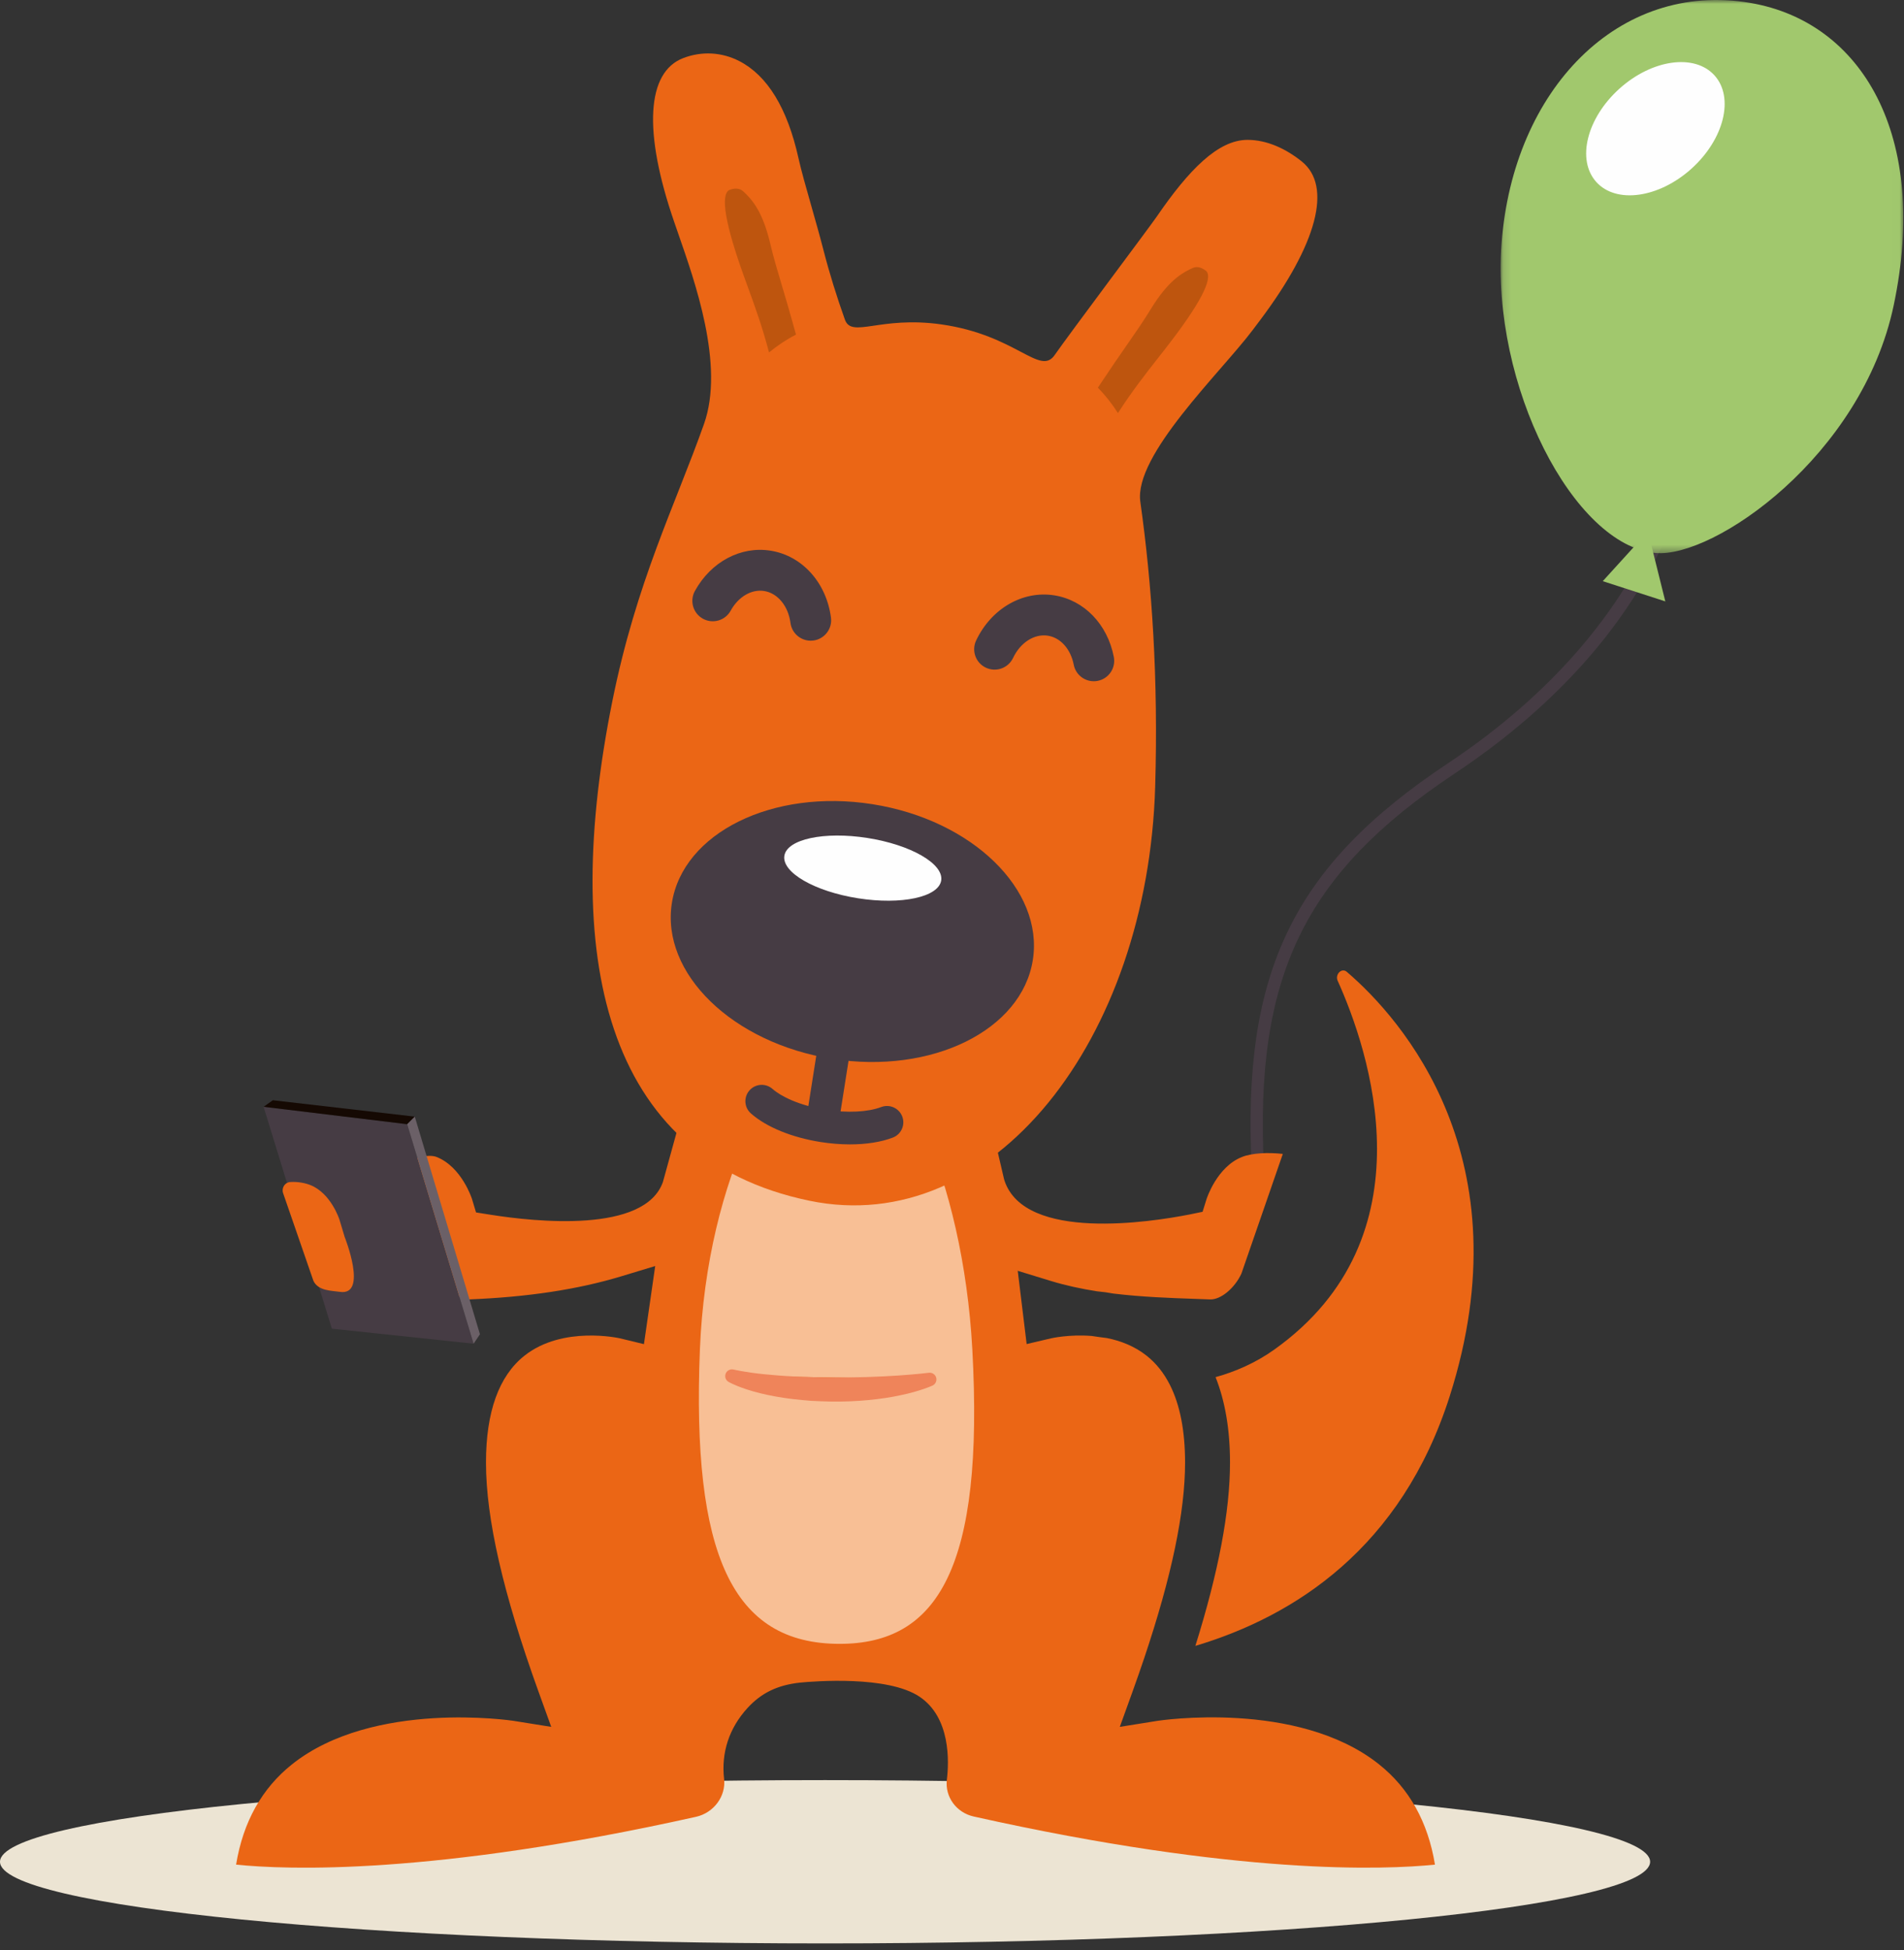
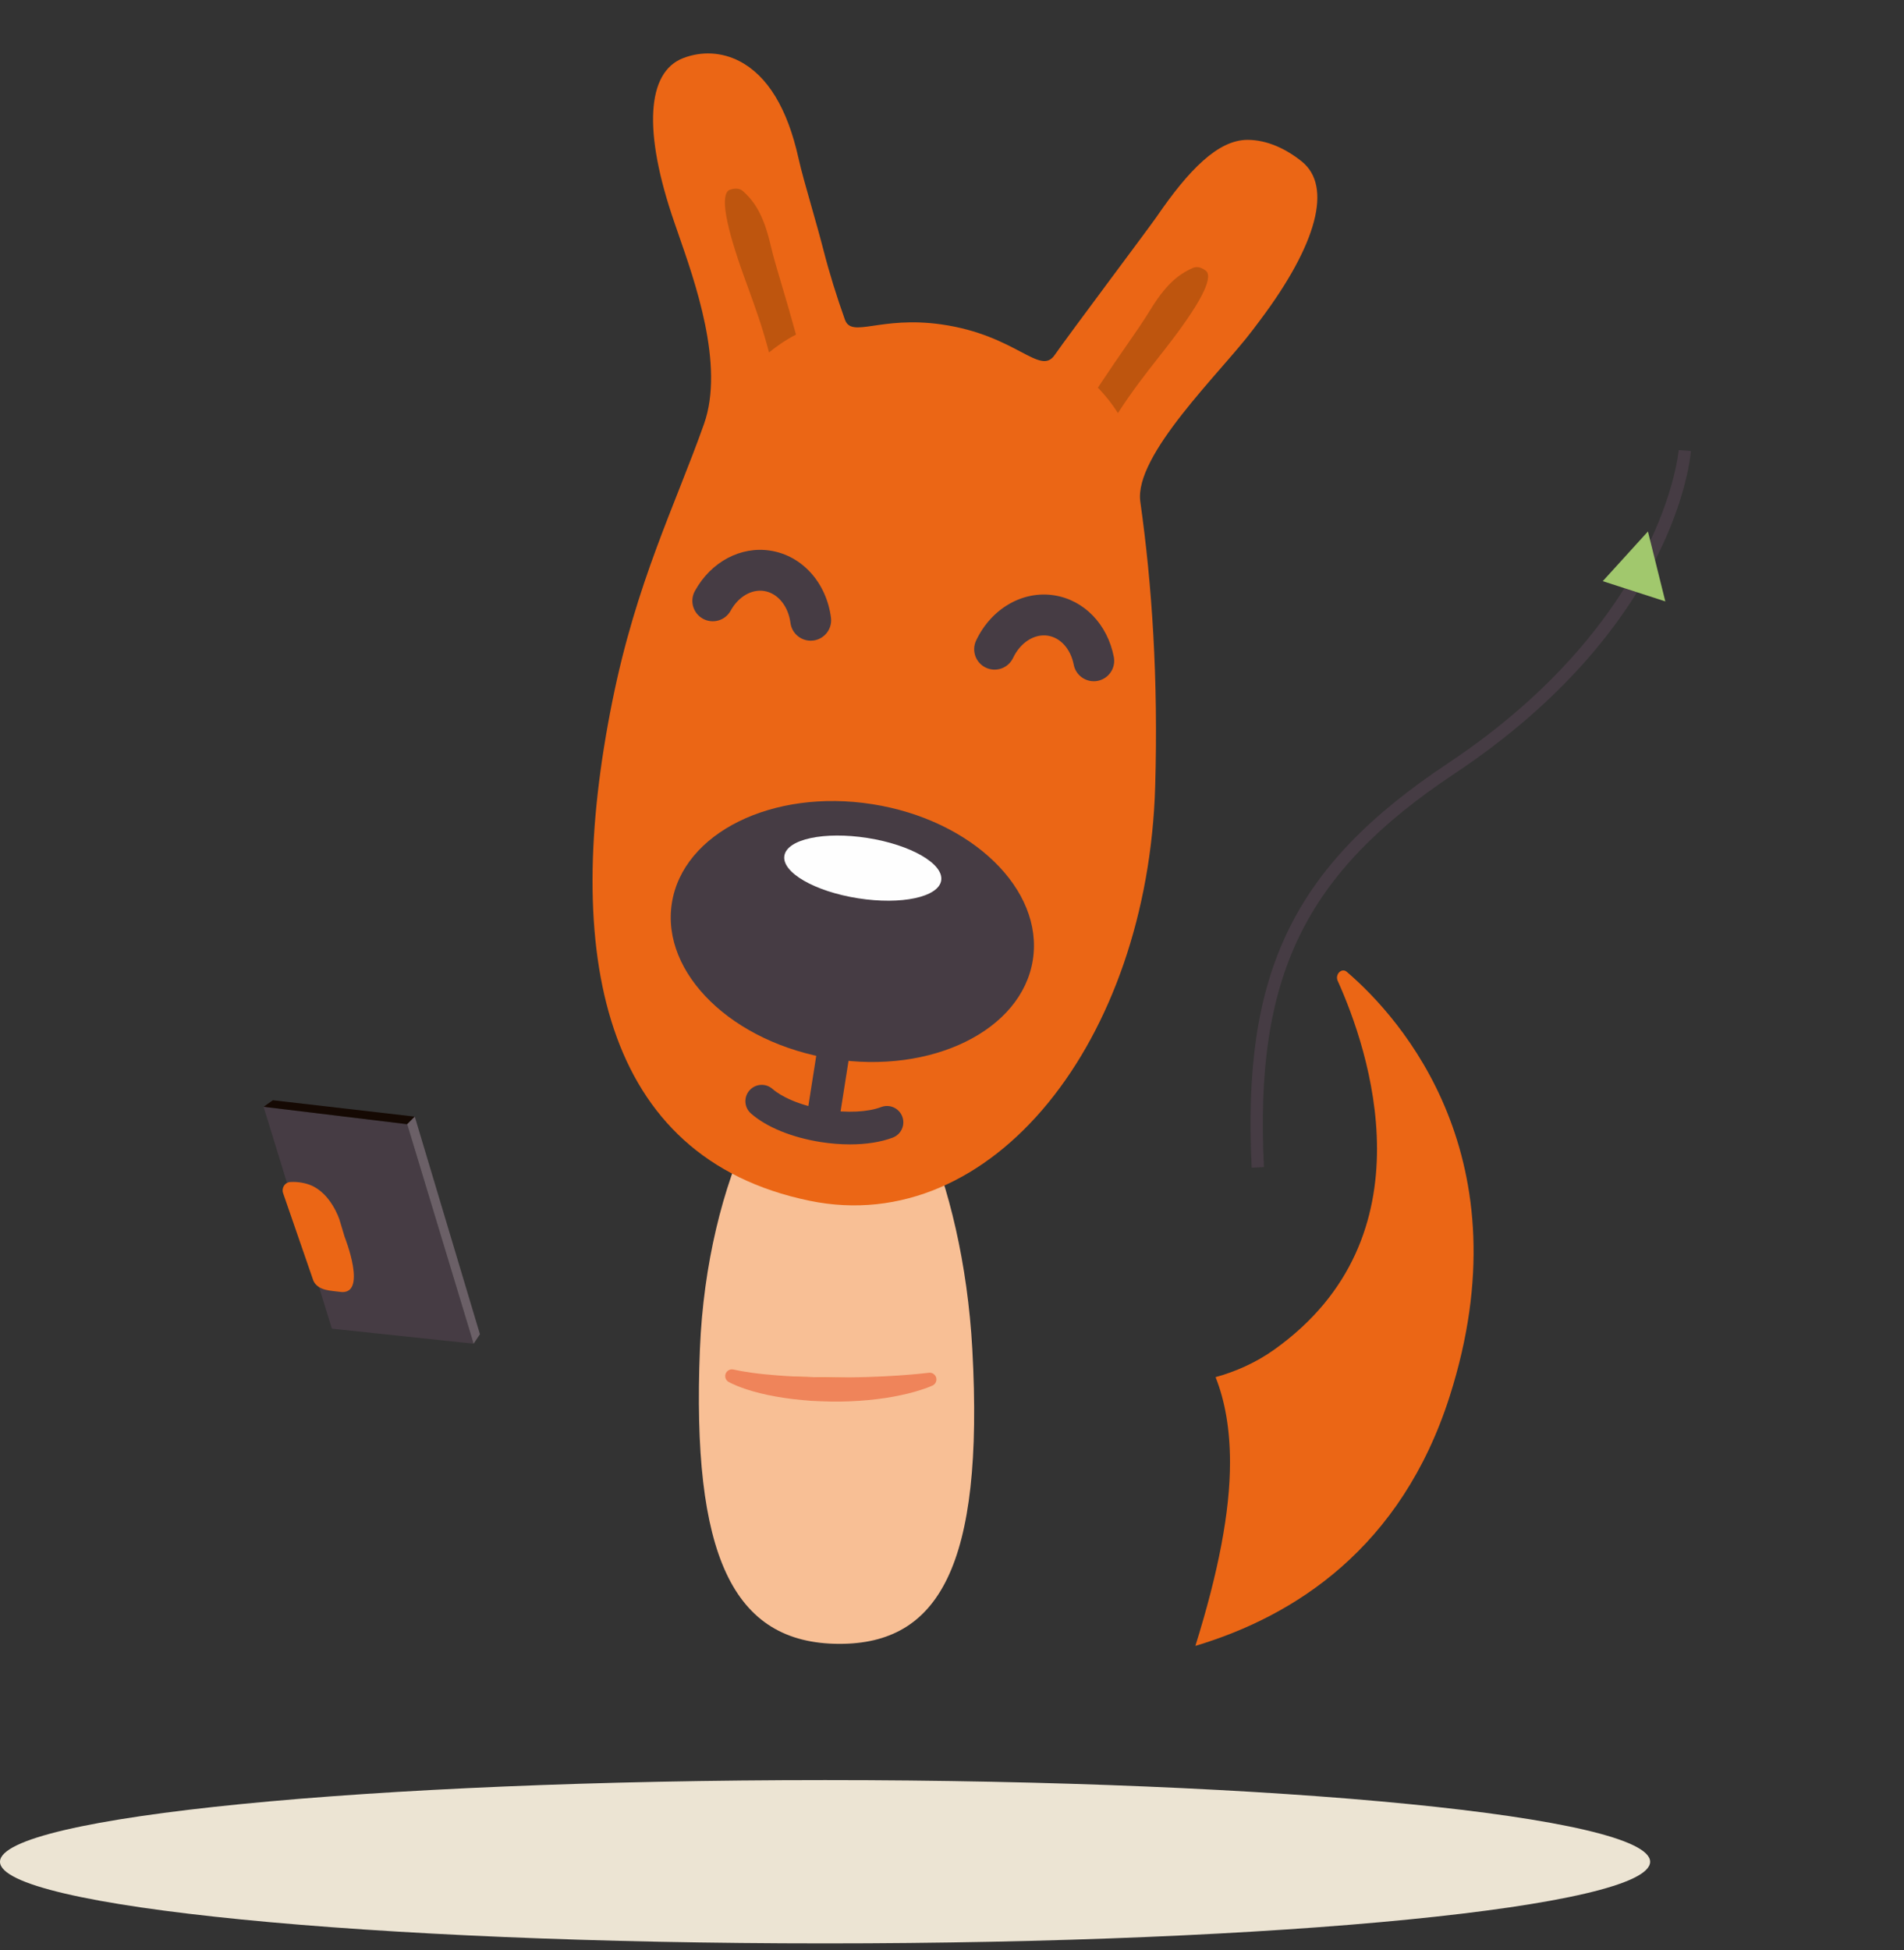
<svg xmlns="http://www.w3.org/2000/svg" xmlns:xlink="http://www.w3.org/1999/xlink" width="250" height="256" viewBox="0 0 250 256">
  <rect x="0" y="0" width="250" height="256" fill="#333333" stroke="none" />
  <defs>
-     <path id="3jc6p5thsa" d="M0.122 0L52.991 0 52.991 72.627 0.122 72.627z" />
-   </defs>
+     </defs>
  <g fill="none" fill-rule="evenodd">
    <path fill="#463C44" d="M164.35 153.302c-1.285-25.695 5.445-39.581 25.722-53.063 28.363-18.862 30.328-40.928 30.344-41.15l1.605.121c-.07.933-2.047 23.076-31.06 42.369-19.71 13.107-26.255 26.622-25.004 51.643l-1.607.08z" />
    <path fill="#A1C86D" d="M216.378 69.773L218.66 78.952 210.448 76.297z" />
    <g transform="translate(196.918)">
      <mask id="x3soki3bgb" fill="#fff">
        <use xlink:href="#3jc6p5thsa" />
      </mask>
      <path fill="#A1C86D" d="M51.725 40.104C47.55 59.904 28.08 73.297 20.453 72.6 9.71 71.621-1.155 50.6.244 31.93 1.757 11.75 15.622-2.57 32.92.387c14.607 2.5 23.514 17.392 18.805 39.717" mask="url(#x3soki3bgb)" />
    </g>
-     <path fill="#FEFEFE" d="M222.089 22.15c-4.289 3.86-9.882 4.64-12.494 1.74-2.612-2.901-1.253-8.382 3.035-12.244s9.882-4.64 12.494-1.74c2.612 2.9 1.252 8.382-3.035 12.243" />
    <path fill="#ECE4D3" d="M216.665 244.416c0 5.922-48.502 10.72-108.332 10.72C48.503 255.136 0 250.338 0 244.416c0-5.921 48.501-10.72 108.332-10.72 59.83 0 108.332 4.799 108.332 10.72" />
    <path fill="#EB6615" d="M176.83 127.578c-.663-.568-1.57.338-1.187 1.186 4.06 8.996 12.479 33.582-8.32 48.408-2.466 1.759-5.112 2.898-7.716 3.622 1.252 3.143 1.896 6.879 1.896 11.212 0 6.402-1.501 14.335-4.548 24.07 13.04-3.901 27.045-12.858 33.4-32.791 9.93-31.157-6.285-49.516-13.524-55.707" />
-     <path fill="#EB6615" d="M181.047 231.606c-10.714-8.505-28.891-5.716-29.075-5.689l-4.937.79 1.697-4.702c.533-1.48 1.032-2.914 1.503-4.315 3.606-10.73 5.368-19.167 5.368-25.684 0-4.167-.667-7.574-1.988-10.19-.788-1.562-1.808-2.844-3.06-3.835-1.596-1.266-3.438-1.96-5.21-2.317-.667-.082-1.338-.173-2.01-.277-2.938-.233-5.284.3-5.325.312l-3.208.752-1.17-9.616 4.336 1.328c1.974.605 4.03 1.043 6.096 1.366.698.062 1.423.158 2.161.297 3.732.448 7.42.58 10.657.693l1.994.073c1.407.062 3.252-1.489 4.124-3.39l5.438-15.714c-1.924-.212-4.027-.13-5.371.405-3.294 1.31-4.629 5.476-4.641 5.518l-.524 1.676-1.728.355c-5.009.985-21.565 3.58-24.272-4.418l-.08-.276-1.372-5.889c-2.279-1.798-3.018-3.607-4.487-7.707-1.157-3.235-2.197-6.553-3.203-9.763-3.66-11.682-6.885-21.977-14.434-26.224v1.619l-.989.879c-5.797 5.156-8.722 14.541-11.552 23.617-.861 2.765-1.752 5.62-2.704 8.267-.45 3.838-.757 4.98-3.554 6.817-.022.014-.042.028-.064.04l-2.42 8.768c-2.382 6.753-16.675 5.249-22.709 4.289l-1.83-.291-.532-1.774c-.008-.027-1.343-4.193-4.635-5.503-1.1-.436-3.089.171-4.849.82l5.34 14.467c.762 1.7 2.25 3.482 3.699 3.412 7.754-.307 14.316-1.302 20.062-3.041l4.442-1.344-1.479 10.253-3.158-.764c-.063-.013-7.506-1.7-12.536 2.285-3.35 2.655-5.047 7.374-5.047 14.025 0 7.368 2.247 17.18 6.87 29.999l1.697 4.702-4.936-.79c-.18-.026-18.419-2.787-29.093 5.702-3.971 3.16-6.437 7.582-7.349 13.173 6.585.674 25.763 1.441 60.392-6.279 2.326-.519 3.944-2.701 3.683-4.97-.396-3.459.665-6.678 3.07-9.309 1.817-1.99 3.95-3.02 6.915-3.34 1.911-.186 11.493-.945 15.672 1.847 4.104 2.744 3.881 8.537 3.594 10.9-.271 2.246 1.243 4.324 3.523 4.833 34.73 7.758 53.962 6.991 60.565 6.317-.914-5.598-3.385-10.025-7.367-13.185" />
    <path fill="#F8BF95" d="M127.668 177.139c1.569 28.617-4.51 38.67-17.421 38.67-14.129 0-19.425-11.777-18.347-38.67.9-22.426 10.384-40.64 18.49-40.64 7.447 0 16.05 18.231 17.278 40.64" />
    <path fill="#463C44" d="M34.61 145.302L53.466 147.588 62.186 176.406 43.574 174.43z" />
    <path fill="#150903" d="M34.61 145.302L35.828 144.442 54.461 146.593 53.466 147.588z" />
    <path fill="#6B6067" d="M62.186 176.406L63.018 175.164 54.461 146.593 53.466 147.588z" />
    <path fill="#EB6615" d="M45.253 162.387l-.685-2.28c-.007-.022-1.105-3.45-3.815-4.529-.633-.251-1.625-.47-2.66-.398-.706.05-1.152.79-.92 1.46l3.98 11.511c.634 1.348 2.437 1.284 3.449 1.443 3.768.589.651-7.207.651-7.207M122.183 181.066c-1.996.557-6.35 1.358-12.397 1.358-5.827 0-10.934-.725-13.788-1.81" />
    <path fill="#EF845A" d="M122.41 181.913l-.277.116c-.175.071-.48.195-.83.31-.713.245-1.742.556-2.992.816-2.495.55-5.893.903-9.27.843-.832-.015-1.705-.052-2.528-.094-.833-.067-1.65-.14-2.44-.233-1.582-.196-3.05-.458-4.3-.774-1.248-.309-2.276-.664-2.985-.954-.709-.294-1.102-.51-1.102-.51l-.008-.004c-.427-.237-.582-.775-.346-1.202.196-.355.601-.521.978-.433 0 0 1.514.36 3.91.605 1.194.126 2.6.235 4.109.308.754.046 1.536.069 2.33.088.804.026 1.586.044 2.407.043 3.242.026 6.462-.093 8.879-.257 1.207-.083 2.21-.171 2.91-.242.68-.066 1.101-.12 1.101-.12.485-.063.928.279.992.763.051.404-.181.78-.539.93" />
    <path fill="#EB6615" d="M170.93 21.201c-2.036-1.637-4.535-2.84-7.131-2.84-3.863 0-7.707 3.933-11.933 10.1-.914 1.336-11.558 15.51-13.382 18.145-1.948 2.813-5.012-2.617-14.883-4.018-8.085-1.148-11.776 1.873-12.667-.637-1.074-3.024-2.012-6.01-2.819-9.15-.485-1.884-1.054-3.884-1.604-5.818-.676-2.374-1.313-4.616-1.665-6.198-1.455-6.562-4.069-10.857-7.772-12.763-2.309-1.189-4.926-1.33-7.365-.396-4.827 1.847-5.264 9.676-1.197 21.481l.548 1.585c2.116 6.11 6.126 17.22 3.376 24.972-3.807 10.734-8.877 20.72-12.032 36.376-6.659 33.042-1.412 59.95 25.875 65.594 24.051 4.975 44.425-21.135 45.398-54.374.413-14.132-.408-26.427-1.952-37.393-.86-6.11 10.538-16.945 14.736-22.515l1.009-1.34c7.495-9.983 9.485-17.57 5.46-20.81" />
    <path fill="#BE550E" d="M98.31 38.003c.8 2.198 1.844 5.095 2.664 8.268 1.097-.902 2.275-1.692 3.543-2.345-.132-.463-.266-.927-.39-1.388-.407-1.508-.894-3.145-1.378-4.769-.62-2.076-1.203-4.037-1.552-5.534-.876-3.772-2-5.67-3.603-7.105-.275-.246-.77-.574-1.82-.197-1.227.61-.547 4.533 1.92 11.37l.616 1.7zM151.895 47.204c-1.444 1.84-3.34 4.267-5.106 7.026-.762-1.198-1.635-2.316-2.638-3.332.27-.398.543-.798.804-1.197.856-1.306 1.83-2.71 2.795-4.103 1.236-1.78 2.402-3.46 3.199-4.774 2.007-3.312 3.666-4.765 5.637-5.63.338-.148.91-.305 1.791.381.976.963-.893 4.477-5.367 10.205l-1.115 1.424z" />
    <path fill="#463C44" d="M135.614 126.023c-1.453 9.233-13.242 15.047-26.33 12.986-13.088-2.06-22.52-11.214-21.067-20.447 1.454-9.233 13.242-15.047 26.33-12.987 13.089 2.06 22.52 11.215 21.067 20.448" />
    <path fill="#FEFEFE" d="M123.581 115.591c-.343 2.187-5.233 3.233-10.92 2.337-5.686-.894-10.016-3.392-9.672-5.578.344-2.186 5.233-3.233 10.92-2.338 5.686.895 10.017 3.393 9.672 5.58" />
    <path fill="#463C44" d="M110.298 146.363L106.06 145.697 108.103 132.717 112.341 133.384zM143.612 89.435c-1.258 0-2.38-.89-2.629-2.172-.398-2.052-1.73-3.547-3.393-3.808-1.778-.279-3.612.896-4.574 2.925-.635 1.337-2.234 1.909-3.572 1.273-1.337-.634-1.908-2.233-1.274-3.572 1.99-4.196 6.114-6.575 10.253-5.925 3.922.617 6.991 3.791 7.824 8.087.282 1.454-.668 2.862-2.122 3.142-.172.034-.344.05-.513.05M106.446 84.112c-1.325 0-2.478-.983-2.655-2.333-.292-2.226-1.681-3.91-3.454-4.19-1.665-.264-3.39.752-4.4 2.584-.713 1.296-2.343 1.77-3.641 1.055-1.298-.715-1.77-2.345-1.055-3.643 2.112-3.833 6.01-5.911 9.93-5.293 4.142.652 7.332 4.184 7.937 8.788.193 1.469-.84 2.816-2.309 3.009-.119.015-.236.023-.353.023" />
    <path fill="#463C44" d="M111.602 150.238c-1.233 0-2.526-.102-3.834-.307-3.803-.598-7.146-1.967-9.17-3.756-.89-.783-.973-2.138-.189-3.026.784-.89 2.139-.975 3.027-.189 1.088.96 3.498 2.182 6.999 2.732 2.805.44 5.522.309 7.266-.356 1.104-.42 2.346.135 2.768 1.242.422 1.108-.134 2.347-1.242 2.768-1.548.59-3.5.892-5.625.892" />
  </g>
</svg>